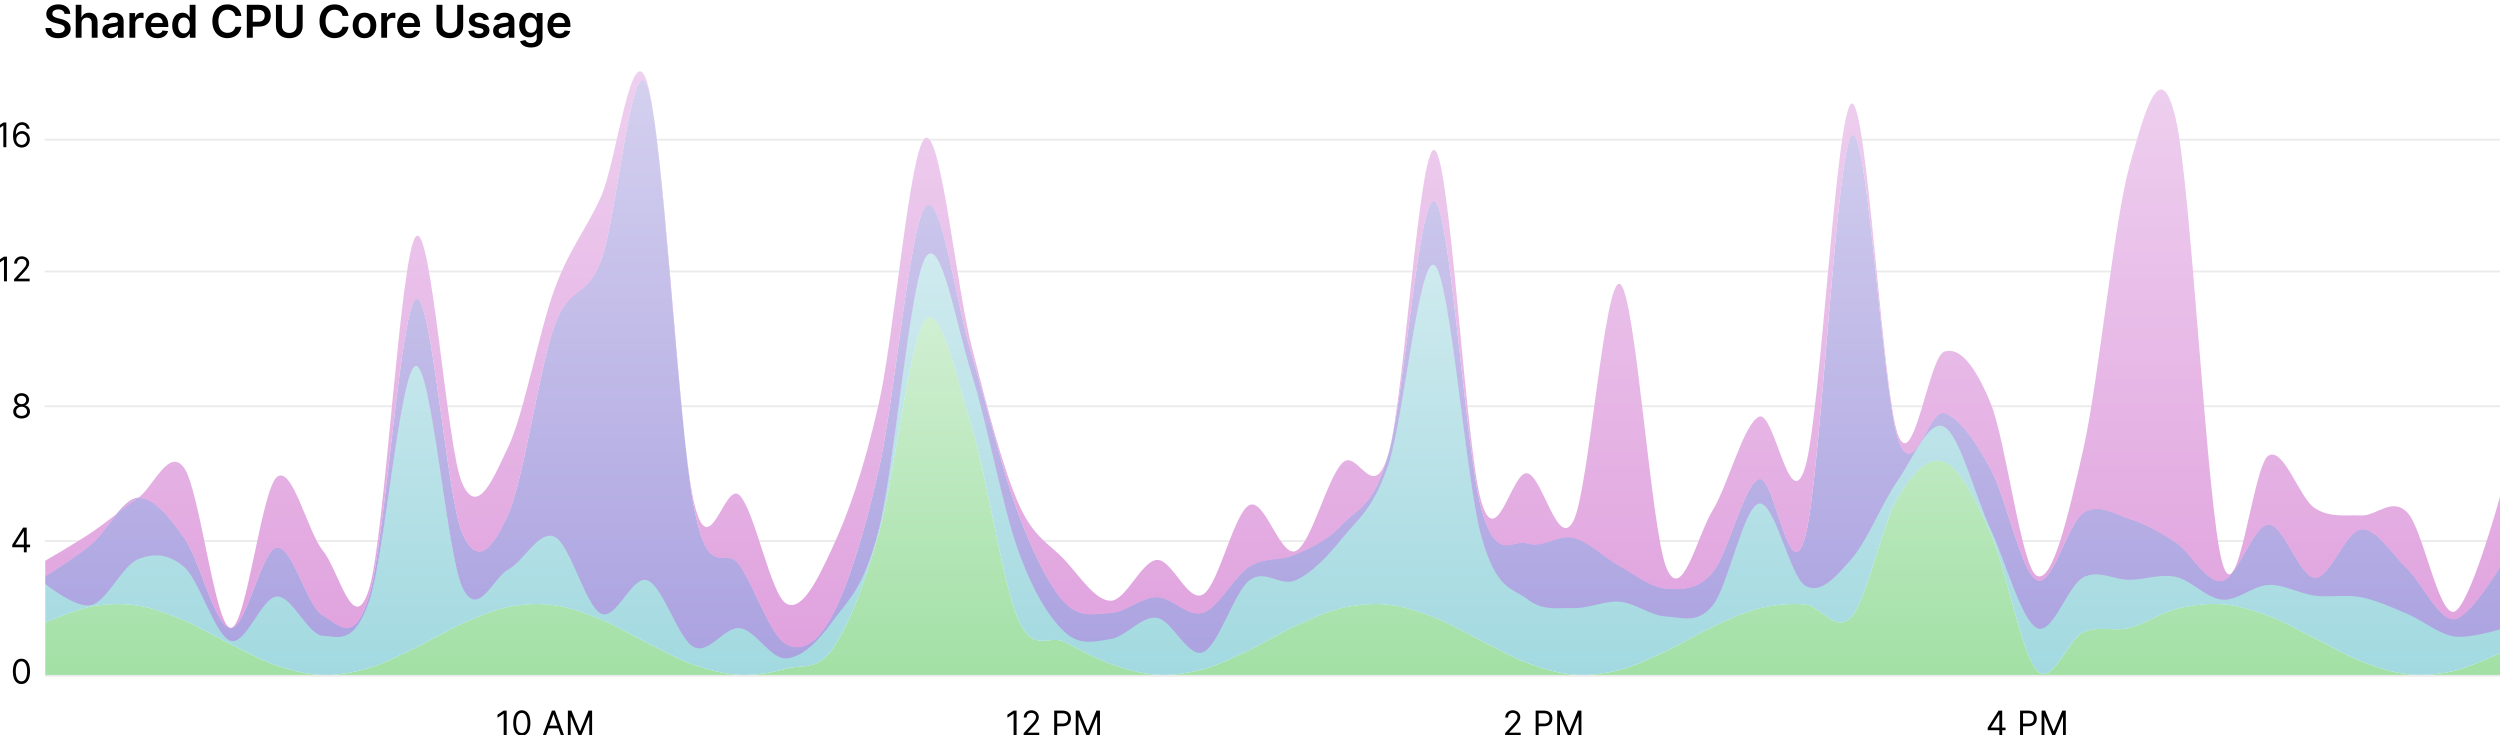
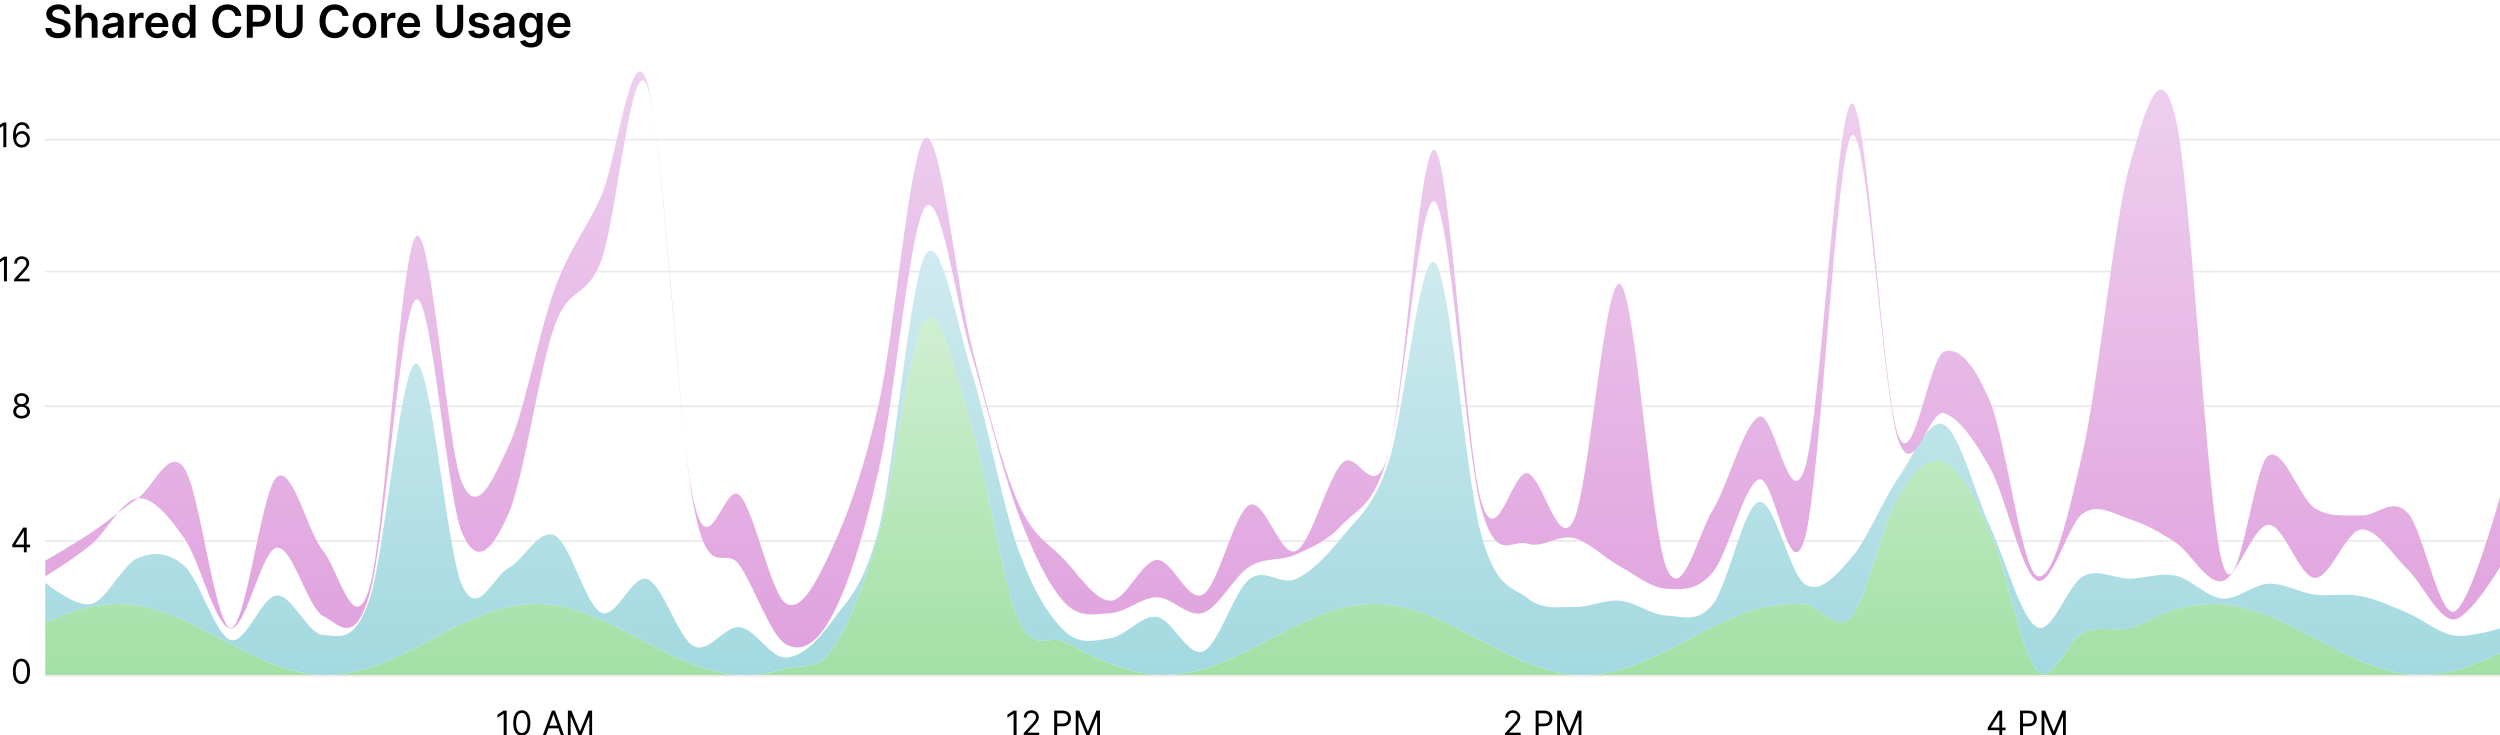
<svg xmlns="http://www.w3.org/2000/svg" width="1326" height="390" fill="none" viewBox="0 0 1326 390">
  <g clip-path="url(#clip0)">
    <path fill="#000" d="M3.358 64.992H1.773L-1.5 67.166V68.776L1.696 66.654H1.773V78.083H3.358V64.992ZM11.469 78.262C14.116 78.294 15.841 76.3 15.841 73.865C15.841 71.333 13.969 69.518 11.725 69.518C10.376 69.518 9.219 70.176 8.503 71.257H8.401C8.407 68.067 9.648 66.22 11.674 66.22C13.055 66.22 13.886 67.089 14.18 68.265H15.739C15.42 66.233 13.873 64.813 11.674 64.813C8.727 64.813 6.918 67.421 6.918 72.049C6.918 76.888 9.322 78.237 11.469 78.262ZM11.469 76.856C9.827 76.856 8.625 75.456 8.631 73.89C8.638 72.324 9.897 70.924 11.52 70.924C13.125 70.924 14.307 72.241 14.307 73.865C14.307 75.526 13.074 76.856 11.469 76.856Z" />
    <path fill="#000" d="M3.692 136.131H2.107L-1.166 138.305V139.915L2.03 137.793H2.107V149.222H3.692V136.131ZM7.457 149.222H15.715V147.816H9.63V147.714L12.57 144.569C14.82 142.159 15.485 141.034 15.485 139.583C15.485 137.563 13.849 135.952 11.548 135.952C9.253 135.952 7.508 137.512 7.508 139.813H9.016C9.016 138.324 9.982 137.333 11.496 137.333C12.915 137.333 14.002 138.202 14.002 139.583C14.002 140.791 13.293 141.686 11.778 143.342L7.457 148.072V149.222Z" />
    <path fill="#000" d="M11.457 221.985C14.071 221.985 15.893 220.457 15.905 218.328C15.893 216.673 14.787 215.266 13.374 215.004V214.928C14.601 214.608 15.407 213.406 15.42 212.013C15.407 210.019 13.732 208.536 11.457 208.536C9.155 208.536 7.481 210.019 7.493 212.013C7.481 213.406 8.286 214.608 9.539 214.928V215.004C8.101 215.266 6.995 216.673 7.008 218.328C6.995 220.457 8.817 221.985 11.457 221.985ZM11.457 220.578C9.66 220.578 8.555 219.658 8.567 218.252C8.555 216.775 9.775 215.72 11.457 215.72C13.112 215.72 14.333 216.775 14.346 218.252C14.333 219.658 13.227 220.578 11.457 220.578ZM11.457 214.365C10.025 214.365 9.015 213.47 9.028 212.115C9.015 210.786 9.986 209.916 11.457 209.916C12.901 209.916 13.873 210.786 13.886 212.115C13.873 213.47 12.863 214.365 11.457 214.365Z" />
    <path fill="#000" d="M6.499 290.26H12.661V292.944H14.17V290.26H15.96V288.854H14.17V279.854H12.252L6.499 288.956V290.26ZM12.661 288.854H8.213V288.751L12.559 281.873H12.661V288.854Z" />
    <path fill="#000" d="M11.375 362.818C14.264 362.818 15.926 360.37 15.926 356.093C15.926 351.849 14.239 349.369 11.375 349.369C8.511 349.369 6.824 351.849 6.824 356.093C6.824 360.37 8.486 362.818 11.375 362.818ZM11.375 361.412C9.47 361.412 8.358 359.5 8.358 356.093C8.358 352.693 9.483 350.75 11.375 350.75C13.267 350.75 14.392 352.693 14.392 356.093C14.392 359.5 13.28 361.412 11.375 361.412Z" />
    <line x1="23.721" x2="1326" y1="74.082" y2="74.082" stroke="#000" stroke-opacity=".08" />
    <line x1="23.721" x2="1326" y1="144.002" y2="144.002" stroke="#000" stroke-opacity=".08" />
    <line x1="23.721" x2="1326" y1="215.476" y2="215.476" stroke="#000" stroke-opacity=".08" />
    <line x1="23.721" x2="1326" y1="286.95" y2="286.95" stroke="#000" stroke-opacity=".08" />
    <line x1="23.721" x2="1326" y1="358.424" y2="358.424" stroke="#000" stroke-opacity=".08" />
    <path fill="#000" d="M268.737 376.909H267.152L263.879 379.082V380.693L267.075 378.571H267.152V390H268.737V376.909ZM276.772 390.179C279.661 390.179 281.323 387.731 281.323 383.455C281.323 379.21 279.636 376.73 276.772 376.73C273.908 376.73 272.221 379.21 272.221 383.455C272.221 387.731 273.883 390.179 276.772 390.179ZM276.772 388.773C274.867 388.773 273.755 386.862 273.755 383.455C273.755 380.054 274.88 378.111 276.772 378.111C278.664 378.111 279.789 380.054 279.789 383.455C279.789 386.862 278.677 388.773 276.772 388.773ZM289.582 390L290.898 386.293H296.191L297.508 390H299.17L294.363 376.909H292.727L287.92 390H289.582ZM291.397 384.886L293.494 378.98H293.596L295.692 384.886H291.397ZM301.209 376.909V390H302.692V380.054H302.82L306.91 390H308.342L312.433 380.054H312.561V390H314.044V376.909H312.152L307.703 387.776H307.55L303.101 376.909H301.209Z" />
    <path fill="#000" d="M539.194 376.909H537.609L534.336 379.082V380.693L537.533 378.571H537.609V390H539.194V376.909ZM542.959 390H551.218V388.594H545.133V388.491L548.073 385.347C550.323 382.937 550.988 381.812 550.988 380.361C550.988 378.341 549.351 376.73 547.05 376.73C544.756 376.73 543.01 378.29 543.01 380.591H544.519C544.519 379.102 545.484 378.111 546.999 378.111C548.418 378.111 549.505 378.98 549.505 380.361C549.505 381.569 548.795 382.464 547.28 384.119L542.959 388.849V390ZM559.15 390H560.736V385.219H563.599C566.648 385.219 568.023 383.365 568.023 381.051C568.023 378.737 566.648 376.909 563.574 376.909H559.15V390ZM560.736 383.812V378.315H563.523C565.651 378.315 566.463 379.479 566.463 381.051C566.463 382.624 565.651 383.812 563.548 383.812H560.736ZM570.576 376.909V390H572.059V380.054H572.187L576.278 390H577.71L581.801 380.054H581.928V390H583.411V376.909H581.519L577.071 387.776H576.917L572.468 376.909H570.576Z" />
    <path fill="#000" d="M798.327 390H806.585V388.594H800.5V388.491L803.44 385.347C805.69 382.937 806.355 381.812 806.355 380.361C806.355 378.341 804.719 376.73 802.418 376.73C800.123 376.73 798.378 378.29 798.378 380.591H799.886C799.886 379.102 800.852 378.111 802.367 378.111C803.786 378.111 804.872 378.98 804.872 380.361C804.872 381.569 804.163 382.464 802.648 384.119L798.327 388.849V390ZM814.518 390H816.103V385.219H818.967C822.016 385.219 823.39 383.365 823.39 381.051C823.39 378.737 822.016 376.909 818.941 376.909H814.518V390ZM816.103 383.812V378.315H818.89C821.019 378.315 821.83 379.479 821.83 381.051C821.83 382.624 821.019 383.812 818.916 383.812H816.103ZM825.944 376.909V390H827.427V380.054H827.554L831.645 390H833.077L837.168 380.054H837.296V390H838.779V376.909H836.887L832.438 387.776H832.285L827.836 376.909H825.944Z" />
    <path fill="#000" d="M1054.29 387.315H1060.45V390H1061.96V387.315H1063.75V385.909H1061.96V376.909H1060.04L1054.29 386.011V387.315ZM1060.45 385.909H1056V385.807L1060.35 378.929H1060.45V385.909ZM1071.44 390H1073.02V385.219H1075.89C1078.94 385.219 1080.31 383.365 1080.31 381.051C1080.31 378.737 1078.94 376.909 1075.86 376.909H1071.44V390ZM1073.02 383.812V378.315H1075.81C1077.94 378.315 1078.75 379.479 1078.75 381.051C1078.75 382.624 1077.94 383.812 1075.84 383.812H1073.02ZM1082.86 376.909V390H1084.35V380.054H1084.48L1088.57 390H1090L1094.09 380.054H1094.22V390H1095.7V376.909H1093.81L1089.36 387.776H1089.21L1084.76 376.909H1082.86Z" />
    <path fill="#000" d="M34.207 7.353H37.25C37.19 4.404 34.676 2.316 30.96 2.316C27.296 2.316 24.543 4.378 24.551 7.463C24.551 9.969 26.332 11.409 29.204 12.151L31.19 12.662C33.074 13.14 34.318 13.728 34.327 15.083C34.318 16.574 32.903 17.571 30.841 17.571C28.864 17.571 27.329 16.685 27.202 14.853H24.091C24.219 18.321 26.801 20.273 30.866 20.273C35.051 20.273 37.48 18.185 37.489 15.108C37.48 12.083 34.983 10.702 32.358 10.08L30.722 9.671C29.29 9.33 27.739 8.725 27.756 7.267C27.764 5.955 28.94 4.992 30.918 4.992C32.801 4.992 34.045 5.87 34.207 7.353ZM43.256 12.338C43.256 10.446 44.432 9.355 46.086 9.355C47.705 9.355 48.66 10.387 48.66 12.151V20.009H51.745V11.674C51.745 8.512 49.955 6.748 47.236 6.748C45.225 6.748 43.947 7.659 43.342 9.142H43.188V2.554H40.171V20.009H43.256V12.338ZM58.657 20.273C60.711 20.273 61.938 19.31 62.501 18.211H62.603V20.009H65.569V11.248C65.569 7.787 62.748 6.748 60.251 6.748C57.498 6.748 55.384 7.975 54.702 10.361L57.583 10.77C57.89 9.875 58.759 9.108 60.268 9.108C61.7 9.108 62.484 9.841 62.484 11.128V11.179C62.484 12.066 61.555 12.108 59.245 12.355C56.705 12.628 54.276 13.387 54.276 16.336C54.276 18.91 56.16 20.273 58.657 20.273ZM59.458 18.006C58.171 18.006 57.251 17.418 57.251 16.285C57.251 15.1 58.282 14.605 59.663 14.409C60.472 14.299 62.092 14.094 62.492 13.77V15.313C62.492 16.77 61.316 18.006 59.458 18.006ZM68.671 20.009H71.756V12.313C71.756 10.651 73.009 9.475 74.705 9.475C75.225 9.475 75.873 9.569 76.137 9.654V6.816C75.856 6.765 75.37 6.73 75.029 6.73C73.529 6.73 72.276 7.583 71.799 9.1H71.663V6.918H68.671V20.009ZM83.443 20.265C86.494 20.265 88.591 18.773 89.136 16.497L86.256 16.174C85.838 17.282 84.815 17.861 83.486 17.861C81.492 17.861 80.171 16.549 80.145 14.307H89.264V13.361C89.264 8.767 86.503 6.748 83.281 6.748C79.531 6.748 77.085 9.5 77.085 13.54C77.085 17.648 79.497 20.265 83.443 20.265ZM80.153 12.228C80.247 10.557 81.483 9.151 83.324 9.151C85.097 9.151 86.29 10.446 86.307 12.228H80.153ZM96.732 20.239C98.982 20.239 99.996 18.901 100.482 17.946H100.67V20.009H103.704V2.554H100.61V9.083H100.482C100.013 8.137 99.05 6.748 96.741 6.748C93.715 6.748 91.337 9.117 91.337 13.48C91.337 17.793 93.647 20.239 96.732 20.239ZM97.593 17.708C95.556 17.708 94.482 15.918 94.482 13.463C94.482 11.026 95.539 9.279 97.593 9.279C99.579 9.279 100.67 10.924 100.67 13.463C100.67 16.003 99.562 17.708 97.593 17.708ZM128.021 8.444C127.484 4.566 124.501 2.316 120.632 2.316C116.072 2.316 112.638 5.64 112.638 11.282C112.638 16.915 116.03 20.247 120.632 20.247C124.783 20.247 127.536 17.563 128.021 14.23L124.834 14.213C124.433 16.259 122.763 17.41 120.675 17.41C117.845 17.41 115.817 15.287 115.817 11.282C115.817 7.344 117.828 5.154 120.683 5.154C122.805 5.154 124.467 6.355 124.834 8.444H128.021ZM130.917 20.009H134.079V14.111H137.42C141.451 14.111 143.616 11.691 143.616 8.333C143.616 5 141.477 2.554 137.462 2.554H130.917V20.009ZM134.079 11.512V5.196H136.977C139.346 5.196 140.394 6.475 140.394 8.333C140.394 10.191 139.346 11.512 136.994 11.512H134.079ZM157.365 2.554V13.694C157.365 15.884 155.839 17.452 153.445 17.452C151.041 17.452 149.524 15.884 149.524 13.694V2.554H146.362V13.958C146.362 17.708 149.175 20.273 153.445 20.273C157.697 20.273 160.527 17.708 160.527 13.958V2.554H157.365ZM184.857 8.444C184.32 4.566 181.337 2.316 177.468 2.316C172.908 2.316 169.474 5.64 169.474 11.282C169.474 16.915 172.866 20.247 177.468 20.247C181.619 20.247 184.371 17.563 184.857 14.23L181.67 14.213C181.269 16.259 179.599 17.41 177.511 17.41C174.681 17.41 172.653 15.287 172.653 11.282C172.653 7.344 174.664 5.154 177.519 5.154C179.641 5.154 181.303 6.355 181.67 8.444H184.857ZM193.327 20.265C197.162 20.265 199.599 17.563 199.599 13.515C199.599 9.458 197.162 6.748 193.327 6.748C189.491 6.748 187.054 9.458 187.054 13.515C187.054 17.563 189.491 20.265 193.327 20.265ZM193.344 17.793C191.222 17.793 190.182 15.901 190.182 13.506C190.182 11.111 191.222 9.194 193.344 9.194C195.432 9.194 196.472 11.111 196.472 13.506C196.472 15.901 195.432 17.793 193.344 17.793ZM202.218 20.009H205.303V12.313C205.303 10.651 206.556 9.475 208.252 9.475C208.772 9.475 209.42 9.569 209.684 9.654V6.816C209.403 6.765 208.917 6.73 208.576 6.73C207.076 6.73 205.823 7.583 205.346 9.1H205.21V6.918H202.218V20.009ZM216.99 20.265C220.041 20.265 222.138 18.773 222.683 16.497L219.803 16.174C219.385 17.282 218.362 17.861 217.033 17.861C215.038 17.861 213.717 16.549 213.692 14.307H222.811V13.361C222.811 8.767 220.05 6.748 216.828 6.748C213.078 6.748 210.632 9.5 210.632 13.54C210.632 17.648 213.044 20.265 216.99 20.265ZM213.7 12.228C213.794 10.557 215.03 9.151 216.871 9.151C218.643 9.151 219.837 10.446 219.854 12.228H213.7ZM242.513 2.554V13.694C242.513 15.884 240.988 17.452 238.593 17.452C236.19 17.452 234.673 15.884 234.673 13.694V2.554H231.511V13.958C231.511 17.708 234.323 20.273 238.593 20.273C242.846 20.273 245.675 17.708 245.675 13.958V2.554H242.513ZM259.322 10.378C258.896 8.162 257.124 6.748 254.055 6.748C250.902 6.748 248.754 8.299 248.763 10.719C248.754 12.628 249.93 13.89 252.445 14.409L254.678 14.878C255.879 15.142 256.442 15.628 256.442 16.37C256.442 17.265 255.47 17.938 254.004 17.938C252.589 17.938 251.669 17.324 251.405 16.148L248.396 16.438C248.78 18.841 250.8 20.265 254.013 20.265C257.286 20.265 259.595 18.569 259.604 16.088C259.595 14.222 258.393 13.08 255.922 12.543L253.689 12.066C252.359 11.767 251.831 11.307 251.839 10.549C251.831 9.662 252.811 9.049 254.098 9.049C255.521 9.049 256.271 9.824 256.51 10.685L259.322 10.378ZM265.915 20.273C267.969 20.273 269.196 19.31 269.759 18.211H269.861V20.009H272.827V11.248C272.827 7.787 270.006 6.748 267.509 6.748C264.756 6.748 262.642 7.975 261.96 10.361L264.841 10.77C265.148 9.875 266.017 9.108 267.526 9.108C268.957 9.108 269.741 9.841 269.741 11.128V11.179C269.741 12.066 268.812 12.108 266.503 12.355C263.963 12.628 261.534 13.387 261.534 16.336C261.534 18.91 263.418 20.273 265.915 20.273ZM266.716 18.006C265.429 18.006 264.509 17.418 264.509 16.285C264.509 15.1 265.54 14.605 266.92 14.409C267.73 14.299 269.349 14.094 269.75 13.77V15.313C269.75 16.77 268.574 18.006 266.716 18.006ZM281.622 25.191C285.159 25.191 287.767 23.571 287.767 20.222V6.918H284.724V9.083H284.554C284.085 8.137 283.105 6.748 280.795 6.748C277.77 6.748 275.392 9.117 275.392 13.421C275.392 17.691 277.77 19.821 280.787 19.821C283.028 19.821 284.077 18.62 284.554 17.657H284.707V20.137C284.707 22.063 283.429 22.855 281.673 22.855C279.815 22.855 278.997 21.978 278.622 21.211L275.844 21.884C276.406 23.716 278.29 25.191 281.622 25.191ZM281.648 17.401C279.611 17.401 278.537 15.816 278.537 13.404C278.537 11.026 279.594 9.279 281.648 9.279C283.634 9.279 284.724 10.924 284.724 13.404C284.724 15.901 283.616 17.401 281.648 17.401ZM296.724 20.265C299.776 20.265 301.872 18.773 302.418 16.497L299.537 16.174C299.119 17.282 298.097 17.861 296.767 17.861C294.773 17.861 293.452 16.549 293.426 14.307H302.545V13.361C302.545 8.767 299.784 6.748 296.562 6.748C292.812 6.748 290.366 9.5 290.366 13.54C290.366 17.648 292.778 20.265 296.724 20.265ZM293.435 12.228C293.528 10.557 294.764 9.151 296.605 9.151C298.378 9.151 299.571 10.446 299.588 12.228H293.435Z" />
  </g>
  <path fill="url(#paint0_linear)" d="M24 330.172C24 330.172 40.377 323.125 48.566 321.629C56.755 320.132 64.943 319.954 73.132 321.195C81.321 322.435 89.509 325.669 97.698 329.072C105.887 332.475 114.075 337.623 122.264 341.612C130.453 345.6 138.641 350.278 146.83 353.005C155.019 355.733 163.208 357.773 171.396 357.976C179.585 358.179 187.774 356.637 195.962 354.221C204.151 351.805 212.34 347.396 220.528 343.48C228.717 339.565 236.906 334.33 245.094 330.728C253.283 327.126 261.472 323.49 269.66 321.871C277.849 320.252 286.038 319.899 294.226 321.012C302.415 322.125 310.604 325.219 318.792 328.548C326.981 331.878 335.17 336.986 343.358 340.99C351.547 344.994 359.736 349.749 367.925 352.574C376.113 355.398 384.302 357.598 392.491 357.934C400.679 358.27 408.868 356.897 417.057 354.589C425.245 352.281 433.434 356.093 441.623 344.087C449.811 332.081 458 311.67 466.189 282.552C474.377 253.434 482.566 178.811 490.755 169.38C498.943 159.949 507.132 199.523 515.321 225.966C523.509 252.409 531.698 308.97 539.887 328.036C548.075 347.103 556.264 336.351 564.453 340.366C572.641 344.381 580.83 349.209 589.019 352.127C597.208 355.044 605.396 357.403 613.585 357.872C621.774 358.34 629.962 357.137 638.151 354.939C646.34 352.742 654.528 348.534 662.717 344.688C670.906 340.843 679.094 335.579 687.283 331.866C695.472 328.154 703.66 324.273 711.849 322.413C720.038 320.552 728.226 319.852 736.415 320.706C744.604 321.56 752.792 324.364 760.981 327.536C769.17 330.709 777.358 335.719 785.547 339.741C793.736 343.762 801.924 348.658 810.113 351.666C818.302 354.674 826.49 357.187 834.679 357.788C842.868 358.389 851.057 357.357 859.245 355.272C867.434 353.188 875.623 349.087 883.811 345.283C892 341.479 900.189 336.21 908.377 332.448C916.566 328.686 924.755 324.688 932.943 322.711C941.132 320.734 949.321 319.86 957.509 320.583C965.698 321.306 973.887 336.532 982.076 327.049C990.264 317.567 998.453 277.394 1006.64 263.69C1014.83 249.986 1023.02 241.684 1031.21 244.828C1039.4 247.972 1047.58 264.092 1055.77 282.552C1063.96 301.012 1072.15 346.785 1080.34 355.588C1088.53 364.39 1096.72 339.124 1104.91 335.366C1113.09 331.607 1121.28 335.093 1129.47 333.037C1137.66 330.98 1145.85 325.12 1154.04 323.028C1162.23 320.935 1170.42 319.89 1178.6 320.481C1186.79 321.072 1194.98 323.574 1203.17 326.576C1211.36 329.577 1219.55 334.468 1227.74 338.489C1235.92 342.51 1244.11 347.525 1252.3 350.703C1260.49 353.882 1268.68 356.697 1276.87 357.56C1285.06 358.424 1293.25 357.736 1301.43 355.885C1309.62 354.033 1326 346.452 1326 346.452V358C1326 358 1309.62 358 1301.43 358C1293.25 358 1285.06 358 1276.87 358C1268.68 358 1260.49 358 1252.3 358C1244.11 358 1235.92 358 1227.74 358C1219.55 358 1211.36 358 1203.17 358C1194.98 358 1186.79 358 1178.6 358C1170.42 358 1162.23 358 1154.04 358C1145.85 358 1137.66 358 1129.47 358C1121.28 358 1113.09 358 1104.91 358C1096.72 358 1088.53 358 1080.34 358C1072.15 358 1063.96 358 1055.77 358C1047.58 358 1039.4 358 1031.21 358C1023.02 358 1014.83 358 1006.64 358C998.453 358 990.264 358 982.076 358C973.887 358 965.698 358 957.509 358C949.321 358 941.132 358 932.943 358C924.755 358 916.566 358 908.377 358C900.189 358 892 358 883.811 358C875.623 358 867.434 358 859.245 358C851.057 358 842.868 358 834.679 358C826.49 358 818.302 358 810.113 358C801.924 358 793.736 358 785.547 358C777.358 358 769.17 358 760.981 358C752.792 358 744.604 358 736.415 358C728.226 358 720.038 358 711.849 358C703.66 358 695.472 358 687.283 358C679.094 358 670.906 358 662.717 358C654.528 358 646.34 358 638.151 358C629.962 358 621.774 358 613.585 358C605.396 358 597.208 358 589.019 358C580.83 358 572.641 358 564.453 358C556.264 358 548.075 358 539.887 358C531.698 358 523.509 358 515.321 358C507.132 358 498.943 358 490.755 358C482.566 358 474.377 358 466.189 358C458 358 449.811 358 441.623 358C433.434 358 425.245 358 417.057 358C408.868 358 400.679 358 392.491 358C384.302 358 376.113 358 367.925 358C359.736 358 351.547 358 343.358 358C335.17 358 326.981 358 318.792 358C310.604 358 302.415 358 294.226 358C286.038 358 277.849 358 269.66 358C261.472 358 253.283 358 245.094 358C236.906 358 228.717 358 220.528 358C212.34 358 204.151 358 195.962 358C187.774 358 179.585 358 171.396 358C163.208 358 155.019 358 146.83 358C138.641 358 130.453 358 122.264 358C114.075 358 105.887 358 97.698 358C89.509 358 81.321 358 73.132 358C64.943 358 56.755 358 48.566 358C40.377 358 24 358 24 358V330.172Z" />
  <path fill="url(#paint1_linear)" d="M24 309.083C24 309.083 40.377 322.534 48.566 320.348C56.755 318.162 64.943 299.344 73.132 295.968C81.321 292.592 89.509 292.855 97.698 300.094C105.887 307.334 114.075 336.784 122.264 339.404C130.453 342.025 138.641 316.258 146.83 315.818C155.019 315.377 163.208 336.406 171.396 336.763C179.585 337.119 187.774 341.946 195.962 317.957C204.151 293.968 212.34 194.063 220.528 192.828C228.717 191.593 236.906 292.464 245.094 310.549C253.283 328.633 261.472 305.762 269.66 301.336C277.849 296.909 286.038 280.056 294.226 283.99C302.415 287.923 310.604 321.074 318.792 324.935C326.981 328.797 335.17 304.198 343.358 307.159C351.547 310.121 359.736 338.452 367.925 342.702C376.113 346.953 384.302 331.647 392.491 332.664C400.679 333.681 408.868 349.405 417.057 348.802C425.245 348.199 433.434 340.536 441.623 329.045C449.811 317.554 458 312.158 466.189 279.858C474.377 247.559 482.566 149.044 490.755 135.248C498.943 121.452 507.132 171.153 515.321 197.081C523.509 223.01 531.698 267.914 539.887 290.819C548.075 313.723 556.264 326.565 564.453 334.509C572.641 342.453 580.83 339.704 589.019 338.484C597.208 337.263 605.396 326.024 613.585 327.187C621.774 328.349 629.962 348.797 638.151 345.458C646.34 342.12 654.528 313.55 662.717 307.158C670.906 300.767 679.094 310.833 687.283 307.107C695.472 303.38 703.66 295.08 711.849 284.8C720.038 274.52 728.226 269.686 736.415 245.426C744.604 221.165 752.792 132.93 760.981 139.237C769.17 145.544 777.358 253.601 785.547 283.268C793.736 312.936 801.924 310.79 810.113 317.243C818.302 323.697 826.49 321.764 834.679 321.989C842.868 322.214 851.057 317.846 859.245 318.593C867.434 319.34 875.623 326.127 883.811 326.473C892 326.818 900.189 330.7 908.377 320.665C916.566 310.63 924.755 268.036 932.943 266.263C941.132 264.491 949.321 305.117 957.509 310.03C965.698 314.944 973.887 305.117 982.076 295.747C990.264 286.376 998.453 265.543 1006.64 253.807C1014.83 242.071 1023.02 220.988 1031.21 225.329C1039.4 229.671 1047.58 261.982 1055.77 279.858C1063.96 297.735 1072.15 328.294 1080.34 332.59C1088.53 336.886 1096.72 309.917 1104.91 305.634C1113.09 301.35 1121.28 306.937 1129.47 306.888C1137.66 306.838 1145.85 303.568 1154.04 305.336C1162.23 307.103 1170.42 316.778 1178.6 317.492C1186.79 318.205 1194.98 309.974 1203.17 309.617C1211.36 309.26 1219.55 314.258 1227.74 315.351C1235.92 316.444 1244.11 314.555 1252.3 316.176C1260.49 317.797 1268.68 321.596 1276.87 325.076C1285.06 328.557 1293.25 335.69 1301.43 337.059C1309.62 338.428 1326 333.291 1326 333.291V346.475C1326 346.475 1309.62 354.045 1301.43 355.894C1293.25 357.743 1285.06 358.43 1276.87 357.567C1268.68 356.705 1260.49 353.894 1252.3 350.72C1244.11 347.546 1235.92 342.539 1227.74 338.523C1219.55 334.508 1211.36 329.624 1203.17 326.627C1194.98 323.63 1186.79 321.131 1178.6 320.541C1170.42 319.95 1162.23 320.994 1154.04 323.084C1145.85 325.174 1137.66 331.025 1129.47 333.078C1121.28 335.132 1113.09 331.651 1104.91 335.404C1096.72 339.157 1088.53 364.387 1080.34 355.597C1072.15 346.808 1063.96 301.1 1055.77 282.666C1047.58 264.233 1039.4 248.136 1031.21 244.997C1023.02 241.857 1014.83 250.148 1006.64 263.831C998.453 277.515 990.264 317.631 982.076 327.1C973.887 336.568 965.698 321.365 957.509 320.643C949.321 319.921 941.132 320.793 932.943 322.768C924.755 324.742 916.566 328.734 908.377 332.49C900.189 336.247 892 341.509 883.811 345.308C875.623 349.106 867.434 353.201 859.245 355.282C851.057 357.364 842.868 358.395 834.679 357.795C826.49 357.195 818.302 354.685 810.113 351.681C801.924 348.678 793.736 343.789 785.547 339.773C777.358 335.757 769.17 330.754 760.981 327.586C752.792 324.418 744.604 321.618 736.415 320.765C728.226 319.913 720.038 320.612 711.849 322.47C703.66 324.327 695.472 328.203 687.283 331.91C679.094 335.617 670.906 340.873 662.717 344.713C654.528 348.553 646.34 352.756 638.151 354.95C629.962 357.144 621.774 358.346 613.585 357.878C605.396 357.41 597.208 355.055 589.019 352.141C580.83 349.228 572.641 344.407 564.453 340.397C556.264 336.388 548.075 347.125 539.887 328.085C531.698 309.046 523.509 252.566 515.321 226.162C507.132 199.757 498.943 160.239 490.755 169.657C482.566 179.074 474.377 253.59 466.189 282.666C458 311.742 449.811 332.124 441.623 344.113C433.434 356.102 425.245 352.295 417.057 354.6C408.868 356.904 400.679 358.276 392.491 357.94C384.302 357.605 376.113 355.407 367.925 352.587C359.736 349.767 351.547 345.019 343.358 341.02C335.17 337.022 326.981 331.922 318.792 328.597C310.604 325.272 302.415 322.182 294.226 321.071C286.038 319.96 277.849 320.312 269.66 321.929C261.472 323.546 253.283 327.177 245.094 330.773C236.906 334.37 228.717 339.597 220.528 343.507C212.34 347.417 204.151 351.82 195.962 354.233C187.774 356.645 179.585 358.185 171.396 357.982C163.208 357.78 155.019 355.742 146.83 353.019C138.641 350.295 130.453 345.624 122.264 341.641C114.075 337.658 105.887 332.518 97.698 329.12C89.509 325.722 81.321 322.493 73.132 321.254C64.943 320.015 56.755 320.193 48.566 321.687C40.377 323.181 24 330.218 24 330.218V309.083Z" />
-   <path fill="url(#paint2_linear)" d="M24 305.472C24 305.472 40.377 295.314 48.566 288.398C56.755 281.482 64.943 264.52 73.132 263.975C81.321 263.431 89.509 273.616 97.698 285.13C105.887 296.645 114.075 332.217 122.264 333.063C130.453 333.91 138.641 291.313 146.83 290.212C155.019 289.11 163.208 322.295 171.396 326.455C179.585 330.614 187.774 343.151 195.962 315.171C204.151 287.191 212.34 164.035 220.528 158.573C228.717 153.11 236.906 263.435 245.094 282.398C253.283 301.361 261.472 290.696 269.66 272.351C277.849 254.005 286.038 194.698 294.226 172.325C302.415 149.952 310.604 159.252 318.792 138.112C326.981 116.972 335.17 23.804 343.358 45.486C351.547 67.167 359.736 225.803 367.925 268.201C376.113 310.598 384.302 287.641 392.491 299.872C400.679 312.104 408.868 337.267 417.057 341.59C425.245 345.913 433.434 341.334 441.623 325.812C449.811 310.289 458 284.514 466.189 248.456C474.377 212.398 482.566 119.567 490.755 109.466C498.943 99.366 507.132 160.821 515.321 187.854C523.509 214.887 531.698 249.785 539.887 271.667C548.075 293.548 556.264 310.261 564.453 319.142C572.641 328.023 580.83 325.388 589.019 324.954C597.208 324.52 605.396 316.565 613.585 316.538C621.774 316.51 629.962 327.497 638.151 324.789C646.34 322.082 654.528 305.452 662.717 300.293C670.906 295.133 679.094 297.538 687.283 293.832C695.472 290.125 703.66 286.897 711.849 278.052C720.038 269.206 728.226 269.347 736.415 240.758C744.604 212.17 752.792 101.808 760.981 106.521C769.17 111.233 777.358 238.775 785.547 269.034C793.736 299.293 801.924 285.398 810.113 288.072C818.302 290.746 826.49 283.064 834.679 285.079C842.868 287.095 851.057 295.675 859.245 300.164C867.434 304.652 875.623 311.471 883.811 312.011C892 312.551 900.189 313.073 908.377 303.403C916.566 293.733 924.755 257.157 932.943 253.992C941.132 250.827 949.321 314.812 957.509 284.414C965.698 254.016 973.887 80.249 982.076 71.605C990.264 62.96 998.453 208 1006.64 232.548C1014.83 257.096 1023.02 216.243 1031.21 218.894C1039.4 221.546 1047.58 233.675 1055.77 248.456C1063.96 263.236 1072.15 303.66 1080.34 307.577C1088.53 311.495 1096.72 277.383 1104.91 271.959C1113.09 266.535 1121.28 272.435 1129.47 275.035C1137.66 277.635 1145.85 282.071 1154.04 287.56C1162.23 293.049 1170.42 309.547 1178.6 307.971C1186.79 306.394 1194.98 278.385 1203.17 278.101C1211.36 277.817 1219.55 305.845 1227.74 306.264C1235.92 306.684 1244.11 281.395 1252.3 280.617C1260.49 279.84 1268.68 293.655 1276.87 301.599C1285.06 309.544 1293.25 328.457 1301.43 328.282C1309.62 328.106 1326 300.547 1326 300.547V333.782C1326 333.782 1309.62 338.892 1301.43 337.531C1293.25 336.169 1285.06 329.073 1276.87 325.611C1268.68 322.149 1260.49 318.369 1252.3 316.757C1244.11 315.145 1235.92 317.024 1227.74 315.937C1219.55 314.85 1211.36 309.878 1203.17 310.233C1194.98 310.588 1186.79 318.776 1178.6 318.066C1170.42 317.357 1162.23 307.732 1154.04 305.974C1145.85 304.216 1137.66 307.469 1129.47 307.518C1121.28 307.567 1113.09 302.009 1104.91 306.27C1096.72 310.531 1088.53 337.358 1080.34 333.085C1072.15 328.812 1063.96 298.414 1055.77 280.631C1047.58 262.848 1039.4 230.708 1031.21 226.389C1023.02 222.069 1014.83 243.042 1006.64 254.716C998.453 266.391 990.264 287.114 982.076 296.435C973.887 305.757 965.698 315.532 957.509 310.644C949.321 305.756 941.132 265.344 932.943 267.107C924.755 268.87 916.566 311.241 908.377 321.223C900.189 331.205 892 327.343 883.811 327C875.623 326.656 867.434 319.905 859.245 319.162C851.057 318.419 842.868 322.764 834.679 322.54C826.49 322.316 818.302 324.239 810.113 317.819C801.924 311.399 793.736 313.534 785.547 284.023C777.358 254.511 769.17 147.023 760.981 140.749C752.792 134.475 744.604 222.246 736.415 246.379C728.226 270.512 720.038 275.32 711.849 285.546C703.66 295.772 695.472 304.029 687.283 307.736C679.094 311.443 670.906 301.429 662.717 307.787C654.528 314.146 646.34 342.565 638.151 345.886C629.962 349.206 621.774 328.867 613.585 327.71C605.396 326.554 597.208 337.734 589.019 338.948C580.83 340.162 572.641 342.897 564.453 334.994C556.264 327.092 548.075 314.318 539.887 291.533C531.698 268.749 523.509 224.081 515.321 198.289C507.132 172.497 498.943 123.057 490.755 136.78C482.566 150.504 474.377 248.501 466.189 280.631C458 312.761 449.811 318.129 441.623 329.559C433.434 340.989 425.245 348.612 417.057 349.212C408.868 349.812 400.679 334.17 392.491 333.159C384.302 332.147 376.113 347.373 367.925 343.144C359.736 338.916 351.547 310.734 343.358 307.788C335.17 304.843 326.981 329.312 318.792 325.471C310.604 321.629 302.415 288.653 294.226 284.74C286.038 280.828 277.849 297.592 269.66 301.995C261.472 306.399 253.283 329.149 245.094 311.159C236.906 293.17 228.717 192.83 220.528 194.058C212.34 195.286 204.151 294.666 195.962 318.529C187.774 342.392 179.585 337.591 171.396 337.236C163.208 336.881 155.019 315.963 146.83 316.401C138.641 316.839 130.453 342.47 122.264 339.864C114.075 337.257 105.887 307.961 97.698 300.76C89.509 293.559 81.321 293.298 73.132 296.656C64.943 300.014 56.755 318.733 48.566 320.907C40.377 323.082 24 309.702 24 309.702V305.472Z" />
  <path fill="url(#paint3_linear)" d="M24 297.4C24 297.4 40.377 287.931 48.566 282.401C56.755 276.87 64.943 269.913 73.132 264.216C81.321 258.519 89.509 236.745 97.698 248.218C105.887 259.691 114.075 332.251 122.264 333.054C130.453 333.856 138.641 259.832 146.83 253.033C155.019 246.233 163.208 282.482 171.396 292.257C179.585 302.032 187.774 339.475 195.962 311.682C204.151 283.888 212.34 134.746 220.528 125.496C228.717 116.247 236.906 237.626 245.094 256.184C253.283 274.743 261.472 254.027 269.66 236.846C277.849 219.665 286.038 175.2 294.226 153.1C302.415 131 310.604 122.429 318.792 104.246C326.981 86.064 335.17 17.098 343.358 44.005C351.547 70.912 359.736 229.203 367.925 265.691C376.113 302.178 384.302 253.854 392.491 262.93C400.679 272.005 408.868 315.591 417.057 320.143C425.245 324.695 433.434 307.984 441.623 290.242C449.811 272.5 458 249.867 466.189 213.694C474.377 177.52 482.566 78.221 490.755 73.202C498.943 68.183 507.132 151.383 515.321 183.579C523.509 215.775 531.698 247.517 539.887 266.376C548.075 285.235 556.264 288.023 564.453 296.732C572.641 305.441 580.83 318.588 589.019 318.63C597.208 318.673 605.396 297.552 613.585 296.988C621.774 296.423 629.962 320.095 638.151 315.243C646.34 310.392 654.528 271.715 662.717 267.879C670.906 264.043 679.094 295.933 687.283 292.228C695.472 288.523 703.66 254.215 711.849 245.649C720.038 237.082 728.226 268.507 736.415 240.83C744.604 213.152 752.792 75.458 760.981 79.582C769.17 83.705 777.358 236.997 785.547 265.57C793.736 294.144 801.924 249.286 810.113 251.023C818.302 252.759 826.49 292.724 834.679 275.99C842.868 259.255 851.057 146.442 859.245 150.617C867.434 154.791 875.623 281.021 883.811 301.035C892 321.05 900.189 284.031 908.377 270.702C916.566 257.373 924.755 224.911 932.943 221.062C941.132 217.212 949.321 275.296 957.509 247.604C965.698 219.913 973.887 57.77 982.076 54.91C990.264 52.051 998.453 208.513 1006.64 230.448C1014.83 252.383 1023.02 189.313 1031.21 186.52C1039.4 183.728 1047.58 193.881 1055.77 213.694C1063.96 233.507 1072.15 301.245 1080.34 305.398C1088.53 309.551 1096.72 274.838 1104.91 238.613C1113.09 202.388 1121.28 117.297 1129.47 88.047C1137.66 58.797 1145.85 28.1 1154.04 63.113C1162.23 98.125 1170.42 268.364 1178.6 298.123C1186.79 327.881 1194.98 246.438 1203.17 241.665C1211.36 236.892 1219.55 264.196 1227.74 269.486C1235.92 274.775 1244.11 273.008 1252.3 273.402C1260.49 273.796 1268.68 263.335 1276.87 271.851C1285.06 280.368 1293.25 325.896 1301.43 324.5C1309.62 323.104 1326 263.474 1326 263.474V300.812C1326 300.812 1309.62 328.359 1301.43 328.534C1293.25 328.709 1285.06 309.805 1276.87 301.865C1268.68 293.925 1260.49 280.116 1252.3 280.893C1244.11 281.67 1235.92 306.946 1227.74 306.527C1219.55 306.108 1211.36 278.094 1203.17 278.378C1194.98 278.662 1186.79 306.657 1178.6 308.233C1170.42 309.808 1162.23 293.319 1154.04 287.832C1145.85 282.346 1137.66 277.912 1129.47 275.313C1121.28 272.714 1113.09 266.818 1104.91 272.239C1096.72 277.66 1088.53 311.755 1080.34 307.84C1072.15 303.925 1063.96 263.521 1055.77 248.748C1047.58 233.974 1039.4 221.85 1031.21 219.2C1023.02 216.55 1014.83 257.383 1006.64 232.847C998.453 208.311 990.264 63.343 982.076 71.984C973.887 80.624 965.698 254.305 957.509 284.688C949.321 315.071 941.132 251.117 932.943 254.281C924.755 257.444 916.566 294.002 908.377 303.668C900.189 313.333 892 312.811 883.811 312.271C875.623 311.732 867.434 304.916 859.245 300.43C851.057 295.943 842.868 287.367 834.679 285.353C826.49 283.339 818.302 291.017 810.113 288.344C801.924 285.671 793.736 299.559 785.547 269.315C777.358 239.072 769.17 111.592 760.981 106.882C752.792 102.172 744.604 212.479 736.415 241.054C728.226 269.628 720.038 269.488 711.849 278.329C703.66 287.17 695.472 290.396 687.283 294.101C679.094 297.806 670.906 295.402 662.717 300.559C654.528 305.716 646.34 322.337 638.151 325.043C629.962 327.749 621.774 316.768 613.585 316.796C605.396 316.823 597.208 324.774 589.019 325.207C580.83 325.641 572.641 328.275 564.453 319.398C556.264 310.522 548.075 293.817 539.887 271.947C531.698 250.076 523.509 215.195 515.321 188.175C507.132 161.155 498.943 99.731 490.755 109.826C482.566 119.922 474.377 212.708 466.189 248.748C458 284.787 449.811 310.55 441.623 326.065C433.434 341.58 425.245 346.157 417.057 341.836C408.868 337.514 400.679 312.364 392.491 300.138C384.302 287.913 376.113 310.859 367.925 268.483C359.736 226.106 351.547 67.548 343.358 45.877C335.17 24.207 326.981 117.328 318.792 138.458C310.604 159.587 302.415 150.292 294.226 172.654C286.038 195.016 277.849 254.294 269.66 272.63C261.472 290.967 253.283 301.626 245.094 282.673C236.906 263.719 228.717 153.449 220.528 158.909C212.34 164.368 204.151 287.463 195.962 315.43C187.774 343.396 179.585 330.865 171.396 326.708C163.208 322.55 155.019 289.382 146.83 290.482C138.641 291.583 130.453 334.16 122.264 333.313C114.075 332.467 105.887 296.913 97.698 285.404C89.509 273.895 81.321 263.715 73.132 264.259C64.943 264.804 56.755 281.757 48.566 288.67C40.377 295.582 24 305.735 24 305.735V297.4Z" />
  <defs>
    <linearGradient id="paint0_linear" x1="675" x2="675" y1="167.958" y2="358" gradientUnits="userSpaceOnUse">
      <stop stop-color="#D0EFD2" />
      <stop offset="1" stop-color="#A2E0A5" />
    </linearGradient>
    <linearGradient id="paint1_linear" x1="675" x2="675" y1="132.873" y2="358" gradientUnits="userSpaceOnUse">
      <stop stop-color="#D0EBEF" />
      <stop offset="1" stop-color="#A2D9E0" />
    </linearGradient>
    <linearGradient id="paint2_linear" x1="675" x2="675" y1="42.237" y2="349.229" gradientUnits="userSpaceOnUse">
      <stop stop-color="#D4D0EF" />
      <stop offset="1" stop-color="#ABA2E0" />
    </linearGradient>
    <linearGradient id="paint3_linear" x1="675" x2="675" y1="37.852" y2="343.381" gradientUnits="userSpaceOnUse">
      <stop stop-color="#EED0EF" />
      <stop offset="1" stop-color="#E0A2DE" />
    </linearGradient>
    <clipPath id="clip0">
      <rect width="1326" height="390" fill="#fff" />
    </clipPath>
  </defs>
</svg>